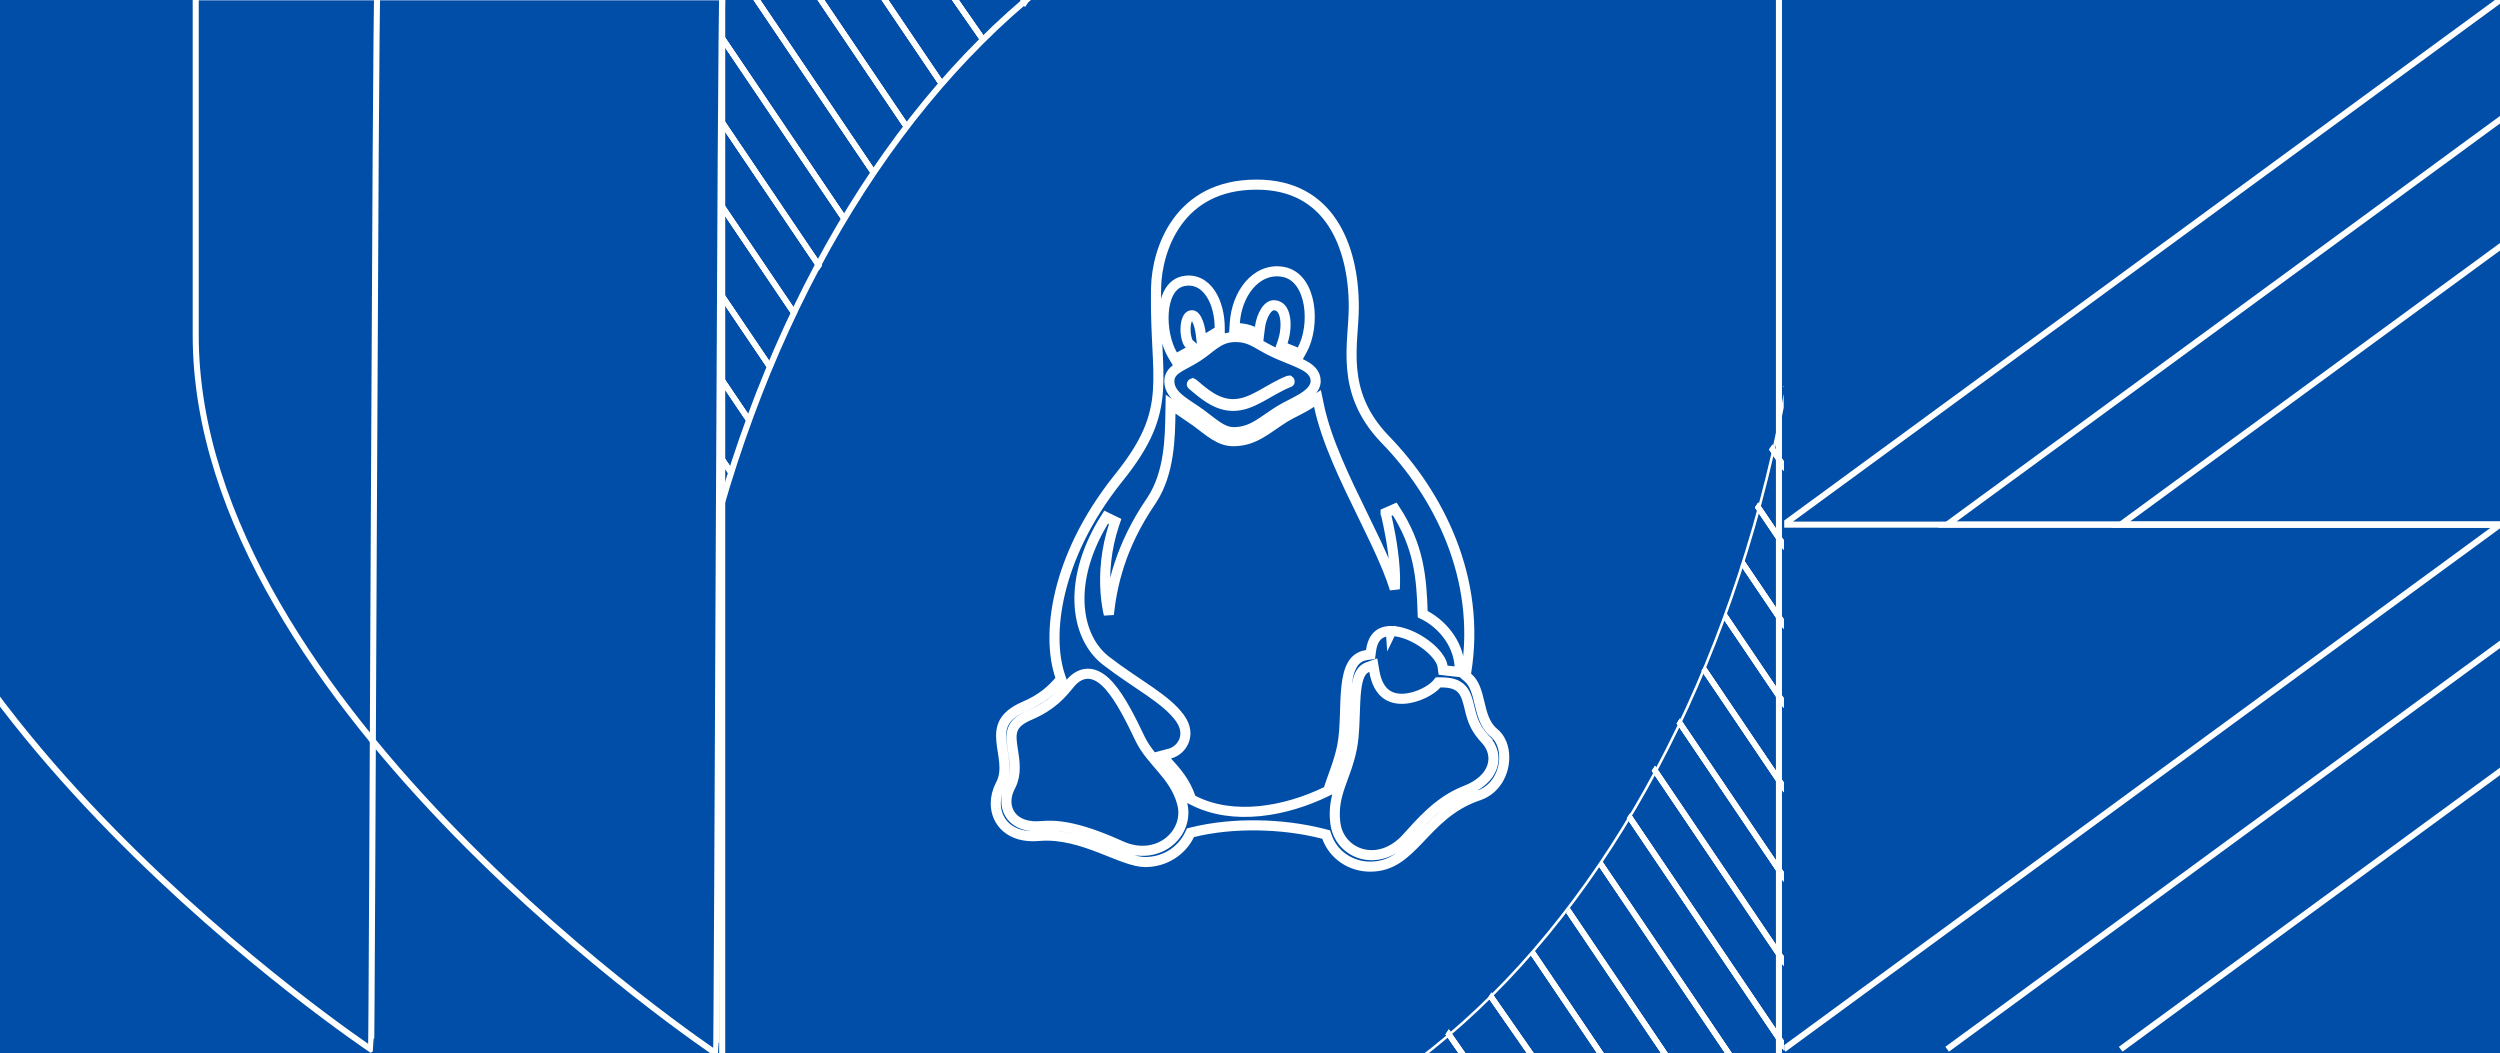
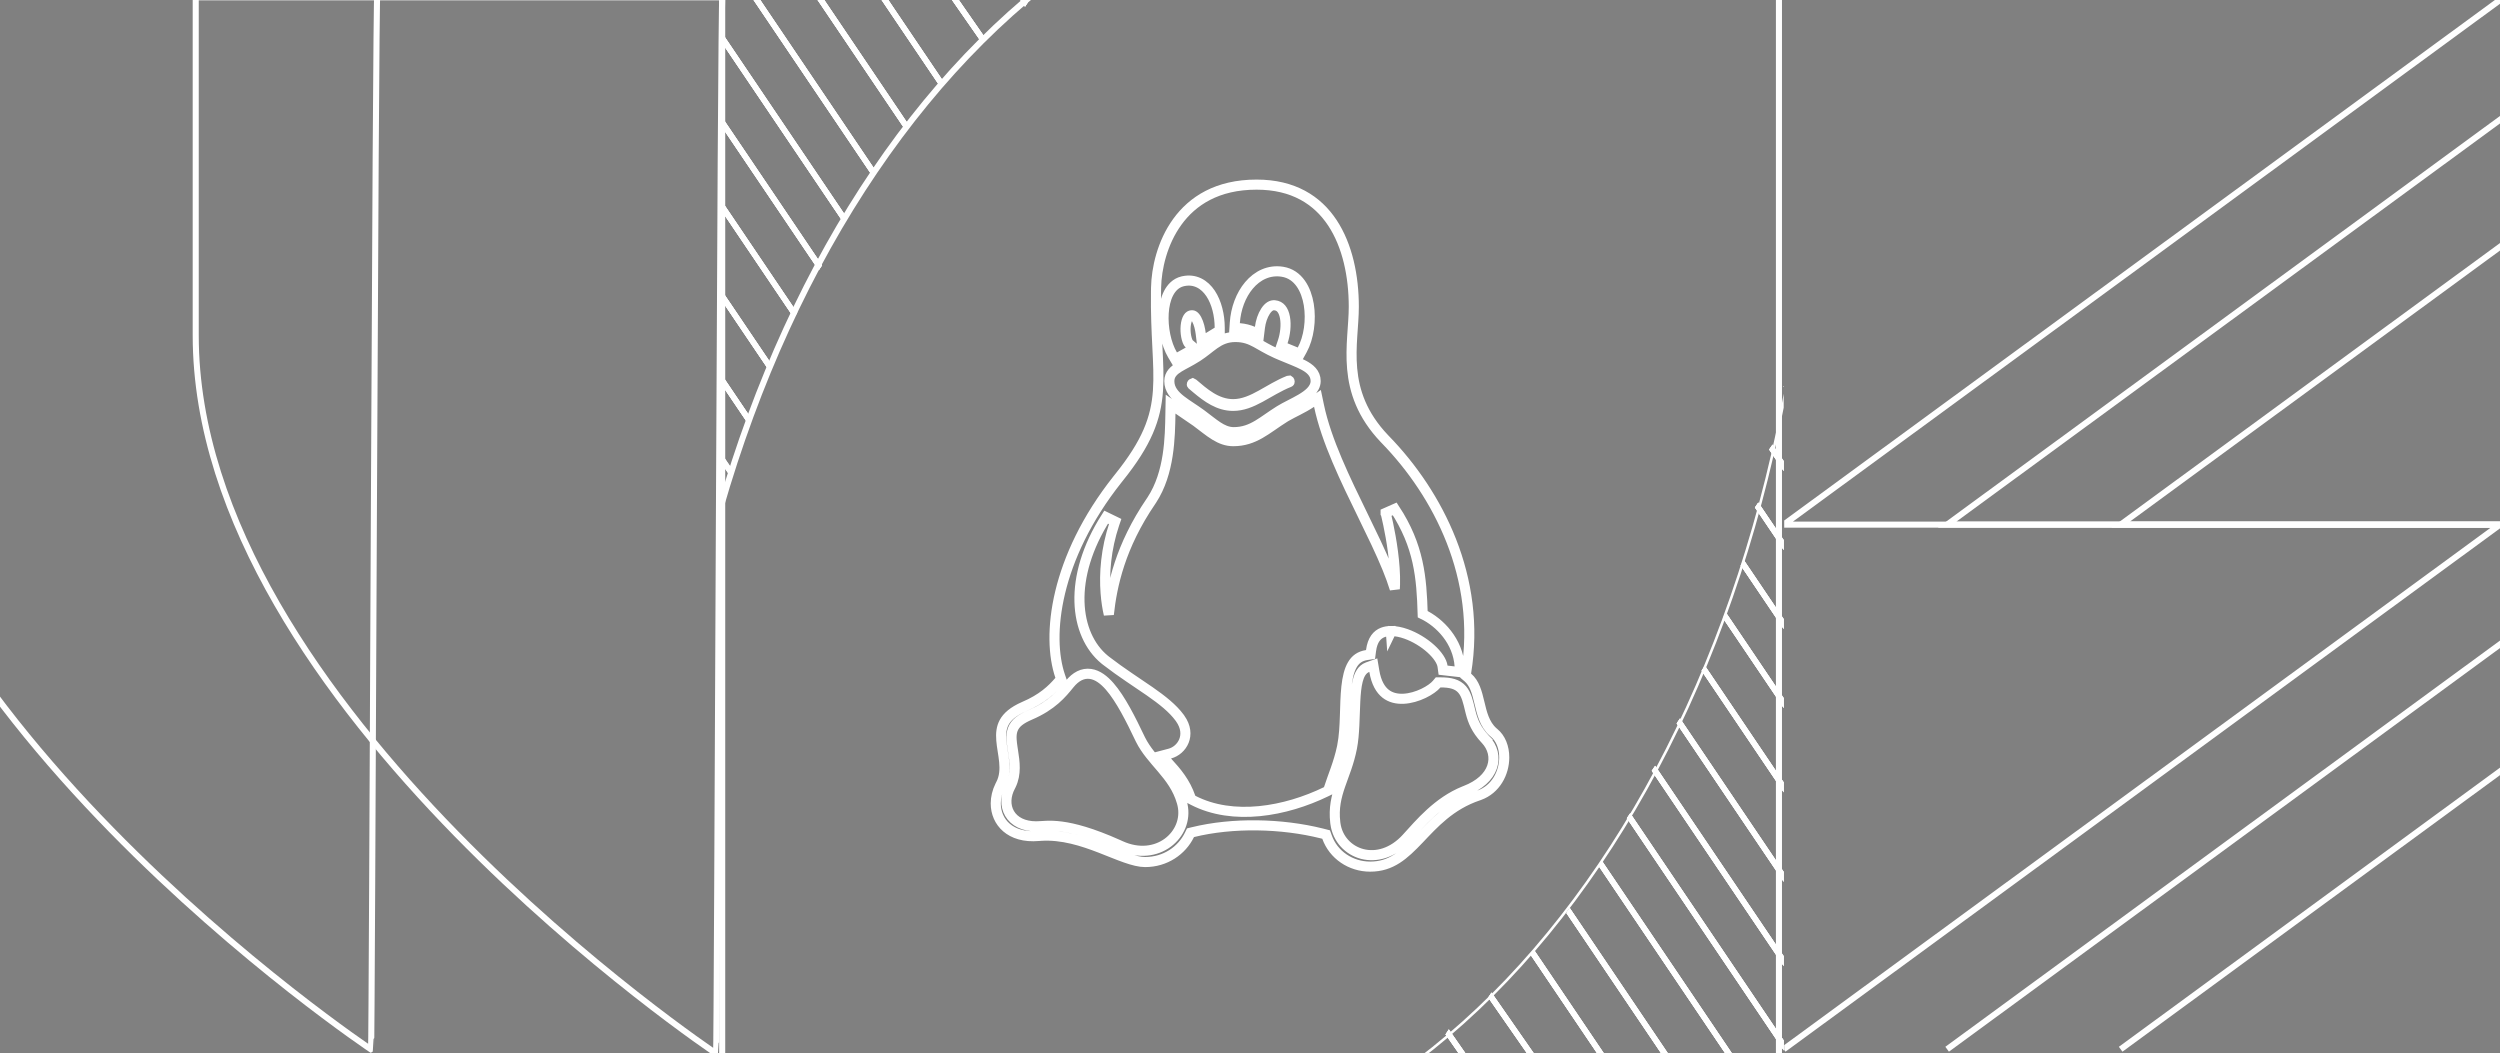
<svg xmlns="http://www.w3.org/2000/svg" width="1239" height="522" viewBox="0 0 1239 522" fill="none">
  <rect x="0" y="0" width="1239" height="522" fill="#808080" stroke="none" />
  <g clip-path="url(#clip0_1_3)">
-     <path d="M1239 0H0V522H1239V0Z" fill="#004EA7" />
+     <path d="M1239 0H0H1239V0Z" fill="#004EA7" />
    <path d="M1406.79 523.631H-164.657V-1.631H1406.79V523.631Z" stroke="#004EA7" stroke-width="1.25" />
    <g clip-path="url(#clip1_1_3)">
      <line y1="-1.5" x2="111.238" y2="-1.5" transform="matrix(-0.571 -0.821 0.549 -0.836 781.556 601.49)" stroke="white" stroke-width="3" />
      <line y1="-1.5" x2="111.238" y2="-1.5" transform="matrix(-0.571 -0.821 0.549 -0.836 781.556 601.49)" stroke="white" stroke-width="3" />
      <line y1="-1.5" x2="111.238" y2="-1.5" transform="matrix(-0.571 -0.821 0.549 -0.836 781.556 601.49)" stroke="white" stroke-width="3" />
      <line y1="-1.5" x2="111.238" y2="-1.5" transform="matrix(-0.571 -0.821 0.549 -0.836 802.714 583.22)" stroke="white" stroke-width="3" />
      <line y1="-1.5" x2="111.238" y2="-1.5" transform="matrix(-0.571 -0.821 0.549 -0.836 802.714 583.22)" stroke="white" stroke-width="3" />
      <line y1="-1.5" x2="111.238" y2="-1.5" transform="matrix(-0.571 -0.821 0.549 -0.836 802.714 583.22)" stroke="white" stroke-width="3" />
      <line y1="-1.5" x2="286.627" y2="-1.5" transform="matrix(-0.56 -0.829 0.56 -0.829 920.848 708.5)" stroke="white" stroke-width="3" />
      <line y1="-1.5" x2="286.627" y2="-1.5" transform="matrix(-0.56 -0.829 0.56 -0.829 920.848 708.5)" stroke="white" stroke-width="3" />
      <line y1="-1.5" x2="286.627" y2="-1.5" transform="matrix(-0.56 -0.829 0.56 -0.829 920.848 708.5)" stroke="white" stroke-width="3" />
      <line y1="-1.5" x2="286.627" y2="-1.5" transform="matrix(-0.56 -0.829 0.56 -0.829 938.48 687.62)" stroke="white" stroke-width="3" />
      <line y1="-1.5" x2="286.627" y2="-1.5" transform="matrix(-0.56 -0.829 0.56 -0.829 938.48 687.62)" stroke="white" stroke-width="3" />
      <line y1="-1.5" x2="286.627" y2="-1.5" transform="matrix(-0.56 -0.829 0.56 -0.829 938.48 687.62)" stroke="white" stroke-width="3" />
      <line y1="-1.5" x2="286.627" y2="-1.5" transform="matrix(-0.56 -0.829 0.56 -0.829 954.348 664.13)" stroke="white" stroke-width="3" />
      <line y1="-1.5" x2="286.627" y2="-1.5" transform="matrix(-0.56 -0.829 0.56 -0.829 954.348 664.13)" stroke="white" stroke-width="3" />
      <line y1="-1.5" x2="286.627" y2="-1.5" transform="matrix(-0.56 -0.829 0.56 -0.829 954.348 664.13)" stroke="white" stroke-width="3" />
      <line y1="-1.5" x2="286.627" y2="-1.5" transform="matrix(-0.56 -0.829 0.56 -0.829 968.454 640.64)" stroke="white" stroke-width="3" />
      <line y1="-1.5" x2="286.627" y2="-1.5" transform="matrix(-0.56 -0.829 0.56 -0.829 968.454 640.64)" stroke="white" stroke-width="3" />
      <line y1="-1.5" x2="286.627" y2="-1.5" transform="matrix(-0.56 -0.829 0.56 -0.829 968.454 640.64)" stroke="white" stroke-width="3" />
      <line y1="-1.5" x2="286.627" y2="-1.5" transform="matrix(-0.56 -0.829 0.56 -0.829 980.796 617.15)" stroke="white" stroke-width="3" />
      <line y1="-1.5" x2="286.627" y2="-1.5" transform="matrix(-0.56 -0.829 0.56 -0.829 980.796 617.15)" stroke="white" stroke-width="3" />
      <line y1="-1.5" x2="286.627" y2="-1.5" transform="matrix(-0.56 -0.829 0.56 -0.829 980.796 617.15)" stroke="white" stroke-width="3" />
      <line y1="-1.5" x2="286.627" y2="-1.5" transform="matrix(-0.56 -0.829 0.56 -0.829 993.138 593.66)" stroke="white" stroke-width="3" />
      <line y1="-1.5" x2="286.627" y2="-1.5" transform="matrix(-0.56 -0.829 0.56 -0.829 993.138 593.66)" stroke="white" stroke-width="3" />
      <line y1="-1.5" x2="286.627" y2="-1.5" transform="matrix(-0.56 -0.829 0.56 -0.829 993.138 593.66)" stroke="white" stroke-width="3" />
      <line y1="-1.5" x2="286.627" y2="-1.5" transform="matrix(-0.56 -0.829 0.56 -0.829 1005.48 567.56)" stroke="white" stroke-width="3" />
      <line y1="-1.5" x2="286.627" y2="-1.5" transform="matrix(-0.56 -0.829 0.56 -0.829 1005.48 567.56)" stroke="white" stroke-width="3" />
      <line y1="-1.5" x2="286.627" y2="-1.5" transform="matrix(-0.56 -0.829 0.56 -0.829 1005.48 567.56)" stroke="white" stroke-width="3" />
      <line y1="-1.5" x2="286.627" y2="-1.5" transform="matrix(-0.56 -0.829 0.56 -0.829 1016.06 541.46)" stroke="white" stroke-width="3" />
      <line y1="-1.5" x2="286.627" y2="-1.5" transform="matrix(-0.56 -0.829 0.56 -0.829 1016.06 541.46)" stroke="white" stroke-width="3" />
      <line y1="-1.5" x2="286.627" y2="-1.5" transform="matrix(-0.56 -0.829 0.56 -0.829 1016.06 541.46)" stroke="white" stroke-width="3" />
      <line y1="-1.5" x2="286.627" y2="-1.5" transform="matrix(-0.56 -0.829 0.56 -0.829 1024.88 515.36)" stroke="white" stroke-width="3" />
      <line y1="-1.5" x2="286.627" y2="-1.5" transform="matrix(-0.56 -0.829 0.56 -0.829 1024.88 515.36)" stroke="white" stroke-width="3" />
      <line y1="-1.5" x2="286.627" y2="-1.5" transform="matrix(-0.56 -0.829 0.56 -0.829 1024.88 515.36)" stroke="white" stroke-width="3" />
      <line y1="-1.5" x2="286.627" y2="-1.5" transform="matrix(-0.56 -0.829 0.56 -0.829 1031.93 486.65)" stroke="white" stroke-width="3" />
      <line y1="-1.5" x2="286.627" y2="-1.5" transform="matrix(-0.56 -0.829 0.56 -0.829 1031.93 486.65)" stroke="white" stroke-width="3" />
      <line y1="-1.5" x2="286.627" y2="-1.5" transform="matrix(-0.56 -0.829 0.56 -0.829 1031.93 486.65)" stroke="white" stroke-width="3" />
      <line y1="-1.5" x2="286.627" y2="-1.5" transform="matrix(-0.56 -0.829 0.56 -0.829 1038.98 457.94)" stroke="white" stroke-width="3" />
      <line y1="-1.5" x2="286.627" y2="-1.5" transform="matrix(-0.56 -0.829 0.56 -0.829 1038.98 457.94)" stroke="white" stroke-width="3" />
      <line y1="-1.5" x2="286.627" y2="-1.5" transform="matrix(-0.56 -0.829 0.56 -0.829 1038.98 457.94)" stroke="white" stroke-width="3" />
      <line y1="-1.5" x2="286.627" y2="-1.5" transform="matrix(-0.56 -0.829 0.56 -0.829 1046.03 426.62)" stroke="white" stroke-width="3" />
      <line y1="-1.5" x2="286.627" y2="-1.5" transform="matrix(-0.56 -0.829 0.56 -0.829 1046.03 426.62)" stroke="white" stroke-width="3" />
      <line y1="-1.5" x2="286.627" y2="-1.5" transform="matrix(-0.56 -0.829 0.56 -0.829 1046.03 426.62)" stroke="white" stroke-width="3" />
      <path d="M897.354 56C897.13 347.069 737.289 582.89 540 583.22" stroke="white" stroke-width="1.279" />
      <line y1="-1.5" x2="111.238" y2="-1.5" transform="matrix(0.571 0.821 -0.549 0.836 444.477 -87.99)" stroke="white" stroke-width="3" />
      <line y1="-1.5" x2="111.238" y2="-1.5" transform="matrix(0.571 0.821 -0.549 0.836 444.477 -87.99)" stroke="white" stroke-width="3" />
      <line y1="-1.5" x2="111.238" y2="-1.5" transform="matrix(0.571 0.821 -0.549 0.836 444.477 -87.99)" stroke="white" stroke-width="3" />
      <line y1="-1.5" x2="111.238" y2="-1.5" transform="matrix(0.571 0.821 -0.549 0.836 423.319 -69.72)" stroke="white" stroke-width="3" />
      <line y1="-1.5" x2="111.238" y2="-1.5" transform="matrix(0.571 0.821 -0.549 0.836 423.319 -69.72)" stroke="white" stroke-width="3" />
      <line y1="-1.5" x2="111.238" y2="-1.5" transform="matrix(0.571 0.821 -0.549 0.836 423.319 -69.72)" stroke="white" stroke-width="3" />
      <line y1="-1.5" x2="286.627" y2="-1.5" transform="matrix(0.56 0.829 -0.56 0.829 305.186 -195)" stroke="white" stroke-width="3" />
      <line y1="-1.5" x2="286.627" y2="-1.5" transform="matrix(0.56 0.829 -0.56 0.829 305.186 -195)" stroke="white" stroke-width="3" />
      <line y1="-1.5" x2="286.627" y2="-1.5" transform="matrix(0.56 0.829 -0.56 0.829 305.186 -195)" stroke="white" stroke-width="3" />
      <line y1="-1.5" x2="286.627" y2="-1.5" transform="matrix(0.56 0.829 -0.56 0.829 287.554 -174.12)" stroke="white" stroke-width="3" />
      <line y1="-1.5" x2="286.627" y2="-1.5" transform="matrix(0.56 0.829 -0.56 0.829 287.554 -174.12)" stroke="white" stroke-width="3" />
      <line y1="-1.5" x2="286.627" y2="-1.5" transform="matrix(0.56 0.829 -0.56 0.829 287.554 -174.12)" stroke="white" stroke-width="3" />
      <line y1="-1.5" x2="286.627" y2="-1.5" transform="matrix(0.56 0.829 -0.56 0.829 271.685 -150.63)" stroke="white" stroke-width="3" />
      <line y1="-1.5" x2="286.627" y2="-1.5" transform="matrix(0.56 0.829 -0.56 0.829 271.685 -150.63)" stroke="white" stroke-width="3" />
      <line y1="-1.5" x2="286.627" y2="-1.5" transform="matrix(0.56 0.829 -0.56 0.829 271.685 -150.63)" stroke="white" stroke-width="3" />
      <line y1="-1.5" x2="286.627" y2="-1.5" transform="matrix(0.56 0.829 -0.56 0.829 257.58 -127.14)" stroke="white" stroke-width="3" />
      <line y1="-1.5" x2="286.627" y2="-1.5" transform="matrix(0.56 0.829 -0.56 0.829 257.58 -127.14)" stroke="white" stroke-width="3" />
      <line y1="-1.5" x2="286.627" y2="-1.5" transform="matrix(0.56 0.829 -0.56 0.829 257.58 -127.14)" stroke="white" stroke-width="3" />
      <line y1="-1.5" x2="286.627" y2="-1.5" transform="matrix(0.56 0.829 -0.56 0.829 245.238 -103.65)" stroke="white" stroke-width="3" />
      <line y1="-1.5" x2="286.627" y2="-1.5" transform="matrix(0.56 0.829 -0.56 0.829 245.238 -103.65)" stroke="white" stroke-width="3" />
      <line y1="-1.5" x2="286.627" y2="-1.5" transform="matrix(0.56 0.829 -0.56 0.829 245.238 -103.65)" stroke="white" stroke-width="3" />
      <line y1="-1.5" x2="286.627" y2="-1.5" transform="matrix(0.56 0.829 -0.56 0.829 232.896 -80.16)" stroke="white" stroke-width="3" />
      <line y1="-1.5" x2="286.627" y2="-1.5" transform="matrix(0.56 0.829 -0.56 0.829 232.896 -80.16)" stroke="white" stroke-width="3" />
      <line y1="-1.5" x2="286.627" y2="-1.5" transform="matrix(0.56 0.829 -0.56 0.829 232.896 -80.16)" stroke="white" stroke-width="3" />
      <line y1="-1.5" x2="286.627" y2="-1.5" transform="matrix(0.56 0.829 -0.56 0.829 220.553 -54.06)" stroke="white" stroke-width="3" />
      <line y1="-1.5" x2="286.627" y2="-1.5" transform="matrix(0.56 0.829 -0.56 0.829 220.553 -54.06)" stroke="white" stroke-width="3" />
      <line y1="-1.5" x2="286.627" y2="-1.5" transform="matrix(0.56 0.829 -0.56 0.829 220.553 -54.06)" stroke="white" stroke-width="3" />
      <line y1="-1.5" x2="286.627" y2="-1.5" transform="matrix(0.56 0.829 -0.56 0.829 209.974 -27.96)" stroke="white" stroke-width="3" />
      <line y1="-1.5" x2="286.627" y2="-1.5" transform="matrix(0.56 0.829 -0.56 0.829 209.974 -27.96)" stroke="white" stroke-width="3" />
      <line y1="-1.5" x2="286.627" y2="-1.5" transform="matrix(0.56 0.829 -0.56 0.829 209.974 -27.96)" stroke="white" stroke-width="3" />
      <line y1="-1.5" x2="286.627" y2="-1.5" transform="matrix(0.56 0.829 -0.56 0.829 201.158 -1.86)" stroke="white" stroke-width="3" />
      <line y1="-1.5" x2="286.627" y2="-1.5" transform="matrix(0.56 0.829 -0.56 0.829 201.158 -1.86)" stroke="white" stroke-width="3" />
-       <line y1="-1.5" x2="286.627" y2="-1.5" transform="matrix(0.56 0.829 -0.56 0.829 201.158 -1.86)" stroke="white" stroke-width="3" />
      <path d="M328.68 457.5C328.903 166.431 488.745 -69.39 686.034 -69.72" stroke="white" stroke-width="3" />
    </g>
    <path d="M622.755 91.5C640.969 91.5 652.86 99.168 660.306 110.394C667.845 121.76 670.941 136.971 670.941 152.026C670.941 170.3 663.709 193.83 686.119 217.382L686.654 217.938C712.681 244.737 734.328 286.369 726.601 333.439L726.372 334.833L727.446 335.748C730.798 338.603 731.948 342.99 733.224 348.338C734.372 353.15 735.652 358.985 740.011 362.818L740.442 363.183V363.184C743.706 365.832 745.5 370.326 745.5 375.362C745.5 383.131 741.254 391.203 733.134 394.122L732.744 394.257L732.743 394.258C718.701 398.96 710.492 408.303 703.201 415.943C695.821 423.678 689.538 429.5 679.053 429.5C669.412 429.5 660.829 423.677 657.678 414.853L657.231 413.604L655.948 413.272L655.007 413.034C635.168 408.087 610.93 407.547 591.146 412.423L590.009 412.703L589.496 413.755C585.704 421.54 577.537 427.227 567.529 427.228C564.856 427.228 561.646 426.423 557.823 425.086C553.984 423.743 549.907 422.009 545.305 420.231C536.572 416.86 526.451 413.534 515.784 414.224L514.751 414.304H514.749C507.563 414.948 502.275 413.101 498.816 410.132C495.351 407.157 493.5 402.872 493.5 398.186C493.5 395.33 494.182 392.315 495.644 389.375L495.946 388.788C497.922 385.089 498.021 381.13 497.669 377.456C497.493 375.618 497.192 373.756 496.916 371.995C496.635 370.203 496.377 368.496 496.246 366.825C495.985 363.493 496.254 360.56 497.714 357.919C499.165 355.294 501.989 352.607 507.538 350.182C516.514 346.381 521.381 341.734 524.951 337.573L525.882 336.488L525.419 335.135C518.588 315.202 522.794 276.717 553.819 237.58L554.558 236.655C568.424 219.395 572.905 207.413 573.883 193.692C574.362 186.962 573.997 179.854 573.588 171.673C573.203 163.969 572.772 155.206 572.918 144.617L572.955 142.475V142.474C573.147 133.137 575.943 120.316 583.503 109.901C590.975 99.608 603.204 91.5 622.755 91.5ZM677.798 330.647C674.894 331.685 673.598 334.657 672.909 337.328C672.175 340.175 671.86 343.768 671.668 347.518C671.271 355.247 671.363 363.831 670.031 370.651C668.562 378.152 666.167 383.587 664.2 389.331C662.305 394.865 660.92 400.444 661.753 407.561L661.841 408.254V408.258C662.868 415.751 668.22 421.435 675.119 423.226C682.085 425.034 690.303 422.824 697.121 415.332L697.12 415.331C703.673 408.141 712.576 397.374 725.631 392.104L726.256 391.857H726.257C733.286 389.142 737.756 384.989 739.438 380.187C741.147 375.309 739.782 370.306 736.249 366.524L734.458 368.196L736.249 366.523L736.242 366.517L735.806 366.046C731.671 361.516 730.018 357.636 728.839 353.035L728.601 352.072C728.084 349.909 727.615 347.941 727.057 346.279C726.495 344.607 725.779 343.04 724.661 341.743C722.283 338.985 718.762 338.19 713.904 338.19H712.743L711.994 339.078C710.857 340.424 708.531 342.174 705.473 343.64C702.449 345.089 698.944 346.147 695.57 346.306C692.213 346.463 689.127 345.73 686.671 343.776C684.225 341.83 682.084 338.418 681.104 332.587L680.609 329.644L677.798 330.647ZM540.464 334.002C536.608 333.449 533.102 335.301 530.063 339.06C526.296 343.711 521.44 349.691 510.368 354.396L510.355 354.402L510.342 354.407C506.05 356.289 503.135 358.262 501.932 361.521C501.355 363.083 501.253 364.731 501.342 366.421C501.408 367.677 501.587 369.065 501.812 370.572L502.051 372.119C502.909 377.627 503.782 383.558 501.022 389.204L500.744 389.75V389.751C498.362 394.227 498.03 399.197 500.342 403.173C502.683 407.199 507.337 409.532 513.502 409.532C516.662 409.532 519.758 408.81 526.123 409.655C532.173 410.458 540.945 412.712 554.085 418.589L555.37 419.169C573.643 427.496 589.251 413.476 586.062 398.935L585.896 398.242L585.896 398.239L585.71 397.56C583.728 390.597 579.794 385.507 575.853 380.862C571.844 376.138 567.94 371.975 565.219 366.526L564.959 365.995C560.521 356.693 555.41 346.395 549.937 340.147C547.222 337.049 544.057 334.517 540.464 334.002ZM649.846 199.553C647.768 200.968 645.461 202.206 643.166 203.389C641.211 204.396 639.192 205.398 637.479 206.395L636.766 206.82L636.757 206.826C634.465 208.249 632.334 209.745 630.325 211.13C628.293 212.531 626.377 213.826 624.403 214.944C620.512 217.149 616.445 218.641 611.205 218.641C607.905 218.641 605.039 217.536 602.121 215.754C599.087 213.901 596.343 211.558 592.902 209.013L592.865 208.985L592.828 208.959L583.976 202.899L580.148 200.279L580.063 204.917C579.85 216.666 579.654 234.327 570.844 247.792L570.418 248.43C555.19 270.752 551.068 290.268 549.529 304.538C548.822 301.485 548.247 297.897 547.941 293.876C547.203 284.154 548.064 272.183 552.253 259.682L552.669 258.471L548.203 256.296C528.965 286.413 532.47 314.523 547.417 326.871L548.138 327.447C555.73 333.325 563.391 338.155 569.783 342.607C576.086 346.998 581.189 351.043 584.57 355.624L584.892 356.069L584.893 356.071C587.853 360.247 587.979 364.173 586.776 367.198C585.536 370.319 582.811 372.675 579.728 373.488L575.724 374.544L578.522 377.595C583.279 382.781 587.431 387.668 590.038 395.202L590.364 396.145L591.25 396.604C611.108 406.896 637.197 402.125 657.26 392.359L658.223 391.89L658.548 390.869C660.479 384.797 663.421 378.22 665.061 370.402L665.215 369.642V369.641C666.115 365.055 666.373 359.914 666.541 354.896C666.711 349.803 666.788 344.855 667.278 340.355C667.77 335.838 668.651 332.112 670.24 329.415C671.747 326.858 673.916 325.166 677.373 324.64L679.235 324.356L679.477 322.488C680.182 317.009 682.539 314.491 685.299 313.428C686.474 312.975 687.82 312.748 689.29 312.734L689.331 313.305L689.606 312.735C691.811 312.761 694.283 313.254 696.881 314.179C701.298 315.751 705.713 318.447 709.104 321.507C712.579 324.643 714.597 327.808 714.926 330.211L715.189 332.135L717.118 332.355L720.616 332.756L723.604 333.098L723.395 330.098C722.534 317.817 713.7 308.505 705.09 304.388C704.542 286.207 703.3 270.661 691.225 252.214L686.713 254.209V254.21C686.713 254.211 686.714 254.212 686.714 254.213C686.715 254.216 686.716 254.222 686.718 254.229C686.722 254.245 686.727 254.268 686.735 254.3C686.752 254.363 686.776 254.46 686.808 254.588C686.871 254.843 686.965 255.223 687.081 255.713C687.314 256.694 687.639 258.116 688.009 259.871C688.749 263.384 689.66 268.212 690.35 273.486C691.041 278.77 691.503 284.446 691.362 289.667C691.342 290.422 691.307 291.162 691.261 291.886C690.256 288.601 688.993 285.171 687.555 281.644C684.275 273.6 679.997 264.823 675.59 255.795C666.716 237.618 657.336 218.432 653.7 201.105L652.934 197.449L649.846 199.553ZM612.261 167.02C607.895 167.02 604.822 168.489 601.961 170.477C600.592 171.428 599.202 172.548 597.811 173.628C596.565 174.594 595.247 175.586 593.745 176.574L593.09 176.997L593.088 176.999C591.415 178.062 589.828 178.939 588.351 179.736C586.908 180.515 585.483 181.262 584.29 181.997C581.981 183.419 579.521 185.39 579.521 188.842H579.521C579.477 193.017 582.228 195.951 585.175 198.272C586.691 199.467 588.439 200.635 590.201 201.808C591.767 202.85 593.369 203.911 594.966 205.067L595.649 205.568C598.455 207.656 601.107 209.85 603.437 211.374C605.854 212.955 608.428 214.18 611.419 214.18C616.174 214.18 619.824 212.719 623.332 210.64C625.051 209.621 626.768 208.433 628.534 207.213C630.097 206.133 631.727 205.009 633.534 203.865L634.32 203.374L634.327 203.37C635.714 202.508 637.399 201.632 639.245 200.684C641.053 199.754 643.007 198.759 644.779 197.711C646.536 196.672 648.268 195.493 649.583 194.146C650.892 192.804 652.04 191.032 652.04 188.842C652.04 184.845 649.052 182.548 645.924 180.897C643.194 179.457 639.32 178.001 635.178 176.264L633.389 175.501L633.385 175.499L632.47 175.096C628.014 173.093 625.305 171.306 622.498 169.79C619.468 168.154 616.591 167.02 612.261 167.02ZM638.906 188.574C638.926 188.586 639.029 188.662 639.102 188.858C639.176 189.058 639.156 189.213 639.134 189.273C639.126 189.296 639.117 189.307 639.104 189.32C639.093 189.333 639.041 189.38 638.908 189.433C633.705 191.483 628.828 194.65 624.494 196.986C619.997 199.411 615.786 201.147 611.133 201.147C603.946 201.147 598.267 196.976 593.057 192.619L590.85 190.752L590.843 190.746L590.771 190.68C590.711 190.619 590.688 190.577 590.68 190.561C590.669 190.539 590.665 190.52 590.664 190.496C590.662 190.432 590.69 190.286 590.814 190.131C590.923 189.996 591.021 189.956 591.049 189.947C591.067 189.954 591.128 189.979 591.227 190.062V190.062C596.529 194.56 602.836 200.303 611.133 200.303C616.155 200.303 620.721 198.153 625.037 195.771C629.506 193.306 633.731 190.588 638.708 188.623L638.707 188.622C638.83 188.574 638.894 188.574 638.906 188.574ZM594.146 140.17C591.862 139.086 589.293 138.759 586.551 139.327L586.001 139.453H586C582.757 140.261 580.52 142.616 579.093 145.429C577.675 148.223 576.94 151.668 576.719 155.202C576.279 162.231 577.832 170.378 581.142 175.954L582.382 178.045L584.507 176.863L588.876 174.434L592.016 172.688L589.287 170.351C589.06 170.156 588.55 169.393 588.127 167.819C587.735 166.362 587.517 164.574 587.555 162.799C587.593 161.007 587.889 159.387 588.404 158.197C588.919 157.01 589.516 156.523 590.044 156.357C590.765 156.137 591.197 156.251 591.552 156.461C592.004 156.728 592.539 157.29 593.075 158.269C594.156 160.239 594.803 163.076 595.088 165.406L595.561 169.269L598.877 167.234L603.303 164.519L604.501 163.784L604.495 162.379C604.472 156.203 602.965 149.956 599.985 145.471C598.484 143.21 596.546 141.309 594.146 140.17ZM635.587 134.68C628.868 133.603 623.089 136.577 619.008 141.414C614.96 146.212 612.452 152.95 611.979 159.991L611.815 162.444L614.266 162.649C616.884 162.869 619.014 163.458 620.976 164.279L624.022 165.555L624.423 162.276C624.773 159.411 625.764 156.377 627.2 154.199C628.657 151.989 630.195 151.151 631.662 151.285V151.286C633.194 151.428 634.244 152.054 635.026 152.989C635.86 153.985 636.481 155.449 636.823 157.318C637.513 161.082 636.944 165.78 635.736 169.347L634.982 171.572L637.158 172.462L642.227 174.534L644.285 175.376L645.36 173.43C648.693 167.398 649.878 158.545 648.631 150.946C647.405 143.482 643.541 135.953 635.586 134.68H635.587Z" stroke="white" stroke-width="5" />
    <path d="M357.922 522V0" stroke="white" stroke-width="3" />
    <path d="M881.644 522V0" stroke="white" stroke-width="3" />
    <path d="M358 -2C357.056 -1.347 355.387 521.561 354.901 521.893C354.846 521.932 354.794 521.968 354.743 522C354.691 521.968 354.64 521.932 354.585 521.893C354.098 521.561 353.374 521.067 352.43 520.414C350.538 519.11 347.761 517.17 344.23 514.634C337.165 509.563 327.068 502.11 314.951 492.592C290.713 473.55 258.402 446.245 226.09 413.186C161.416 347.007 97 258.014 97 166.225V-1.347L357.943 -1.347" stroke="white" stroke-width="3" />
    <path d="M187 -4C186.056 -3.347 184.387 519.561 183.901 519.893C183.846 519.932 183.794 519.967 183.743 520C183.691 519.967 183.64 519.932 183.585 519.893C183.098 519.561 182.374 519.067 181.43 518.414C179.538 517.11 176.761 515.17 173.23 512.634C166.165 507.563 156.068 500.11 143.951 490.592C119.713 471.55 87.402 444.245 55.09 411.186C-9.584 345.007 -74 256.014 -74 164.225V-3.347L186.943 -3.347" stroke="white" stroke-width="3" />
    <g clip-path="url(#clip2_1_3)">
      <path d="M884 520L1239 260H884L1239 0" stroke="white" stroke-width="3" />
      <path d="M1051 520L1406 260H1051L1406 0" stroke="white" stroke-width="3" />
      <path d="M965 520L1320 260H965L1320 0" stroke="white" stroke-width="3" />
    </g>
  </g>
  <defs>
    <clipPath id="clip0_1_3">
      <rect width="1239" height="522" fill="white" />
    </clipPath>
    <clipPath id="clip1_1_3">
      <rect width="527" height="522" fill="white" transform="translate(357)" />
    </clipPath>
    <clipPath id="clip2_1_3">
      <rect width="354.745" height="522" fill="white" transform="translate(884.255)" />
    </clipPath>
  </defs>
</svg>